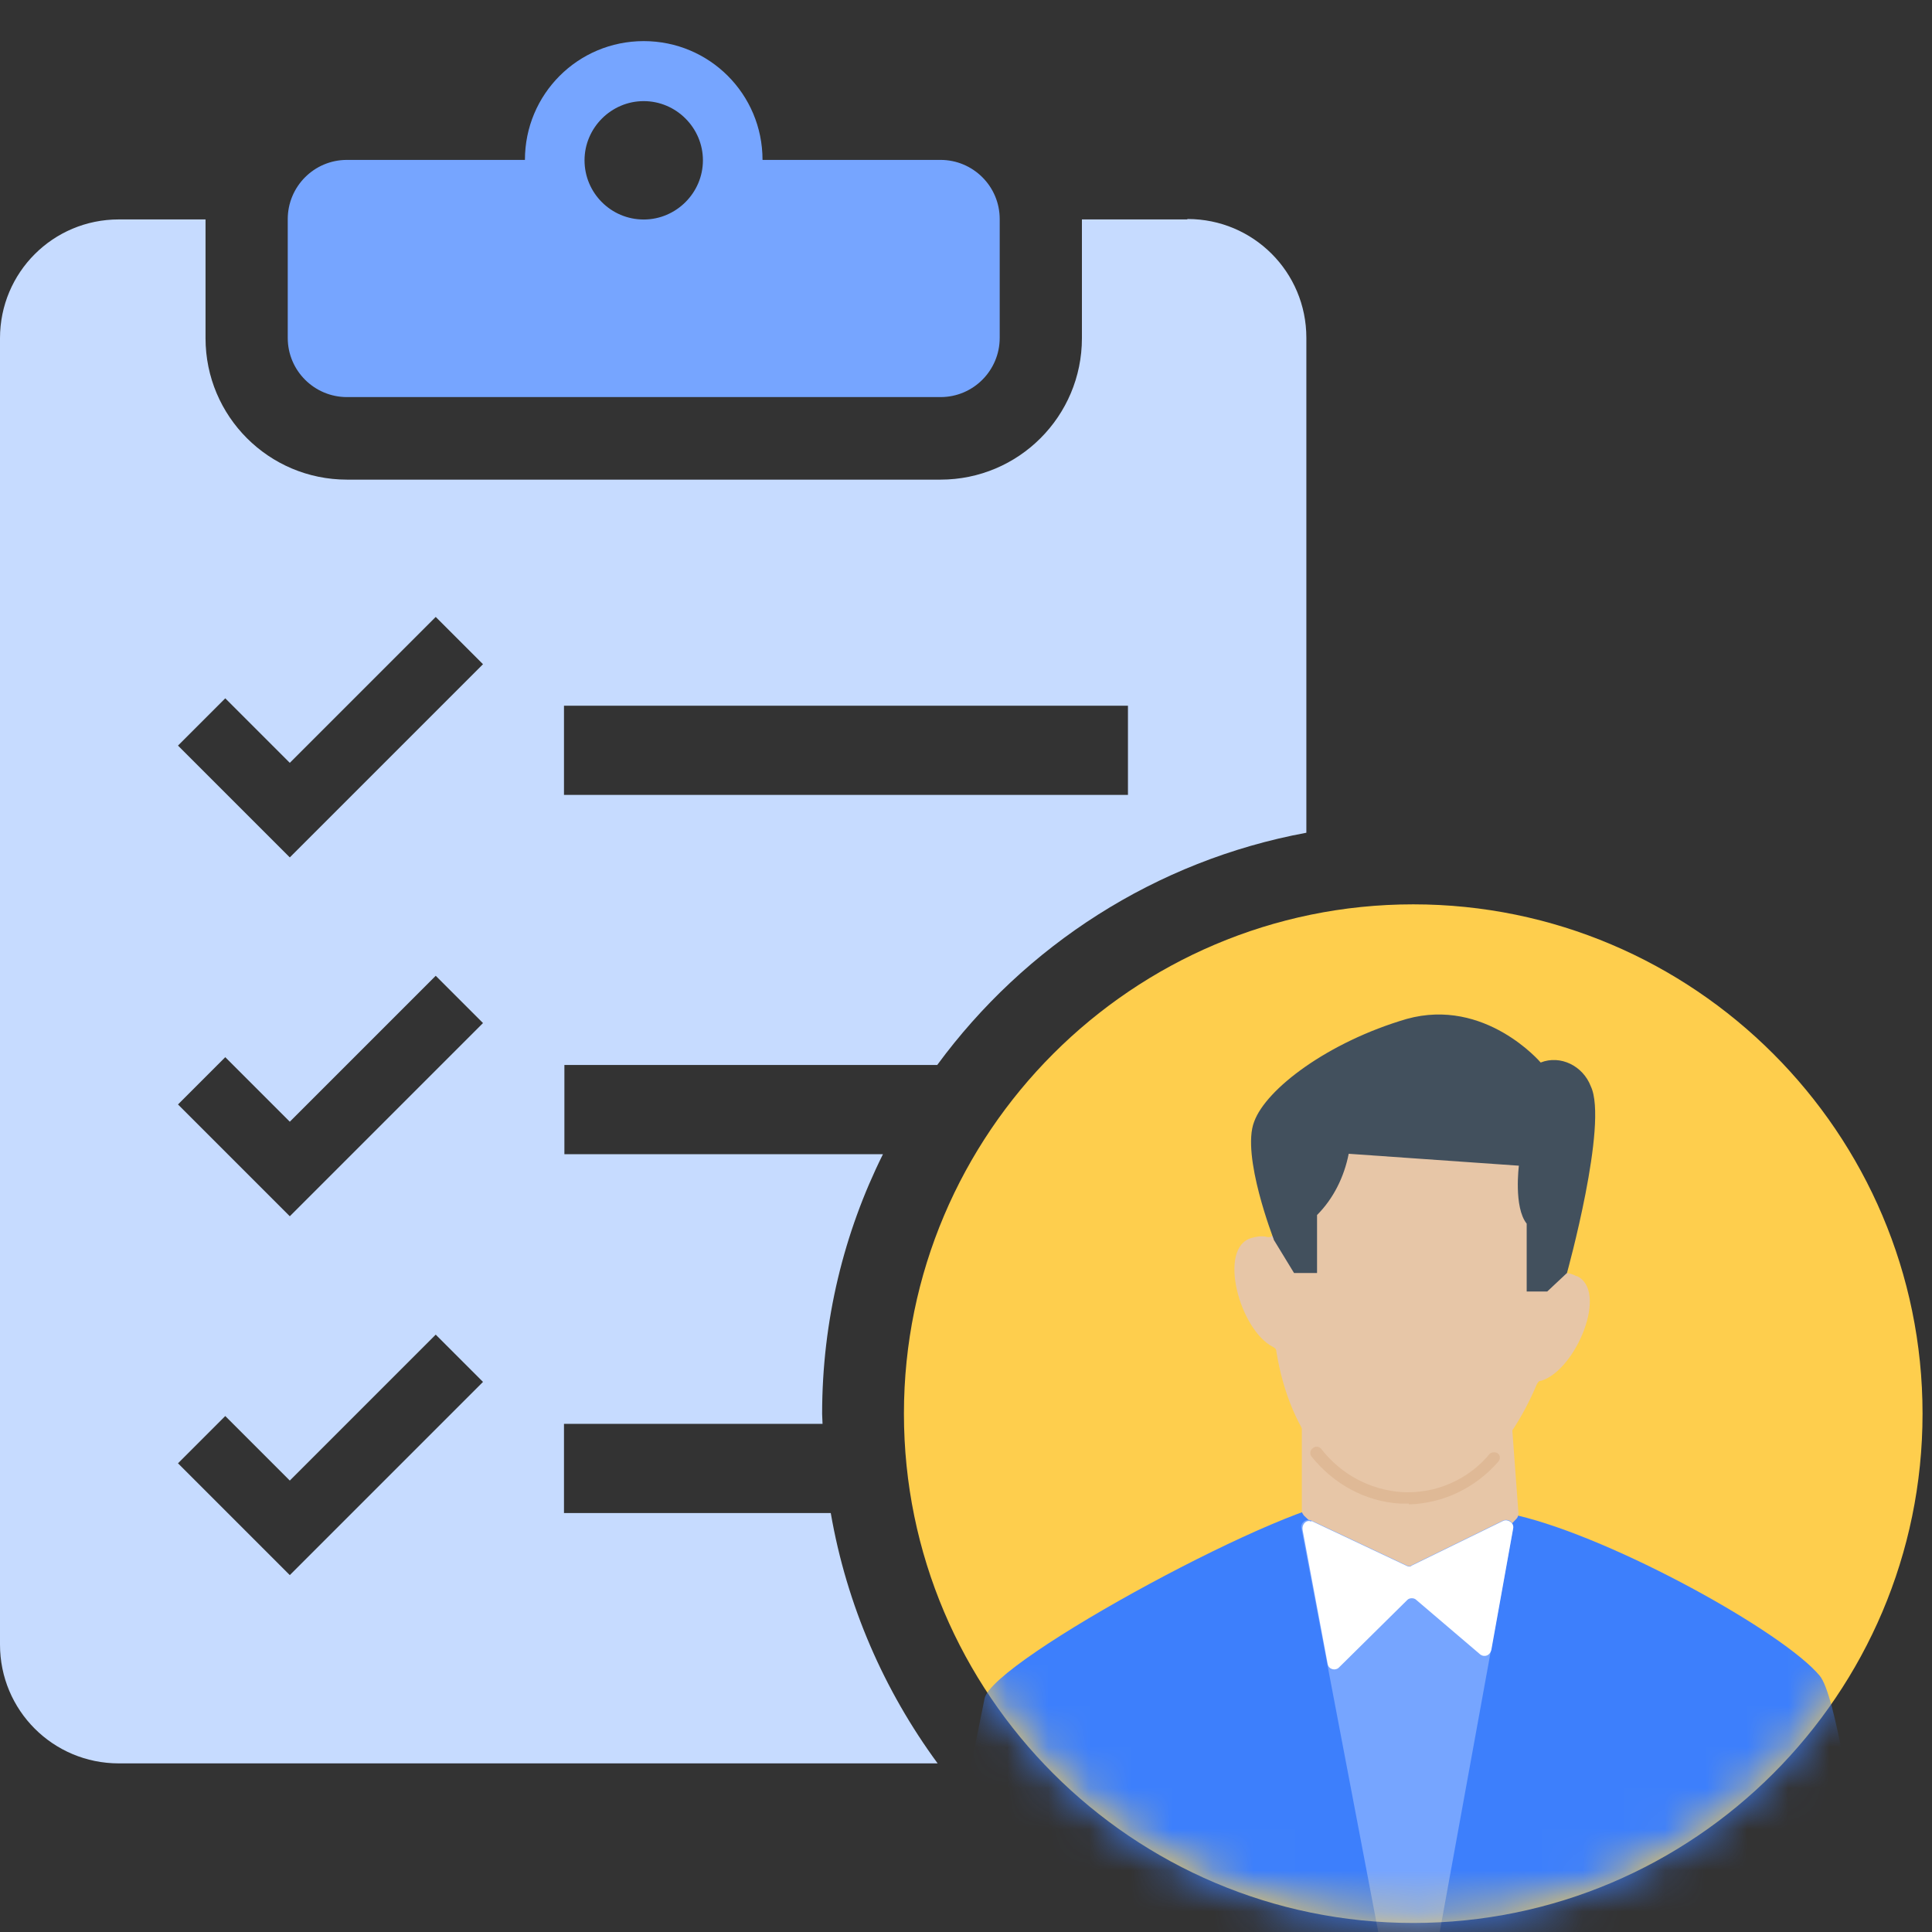
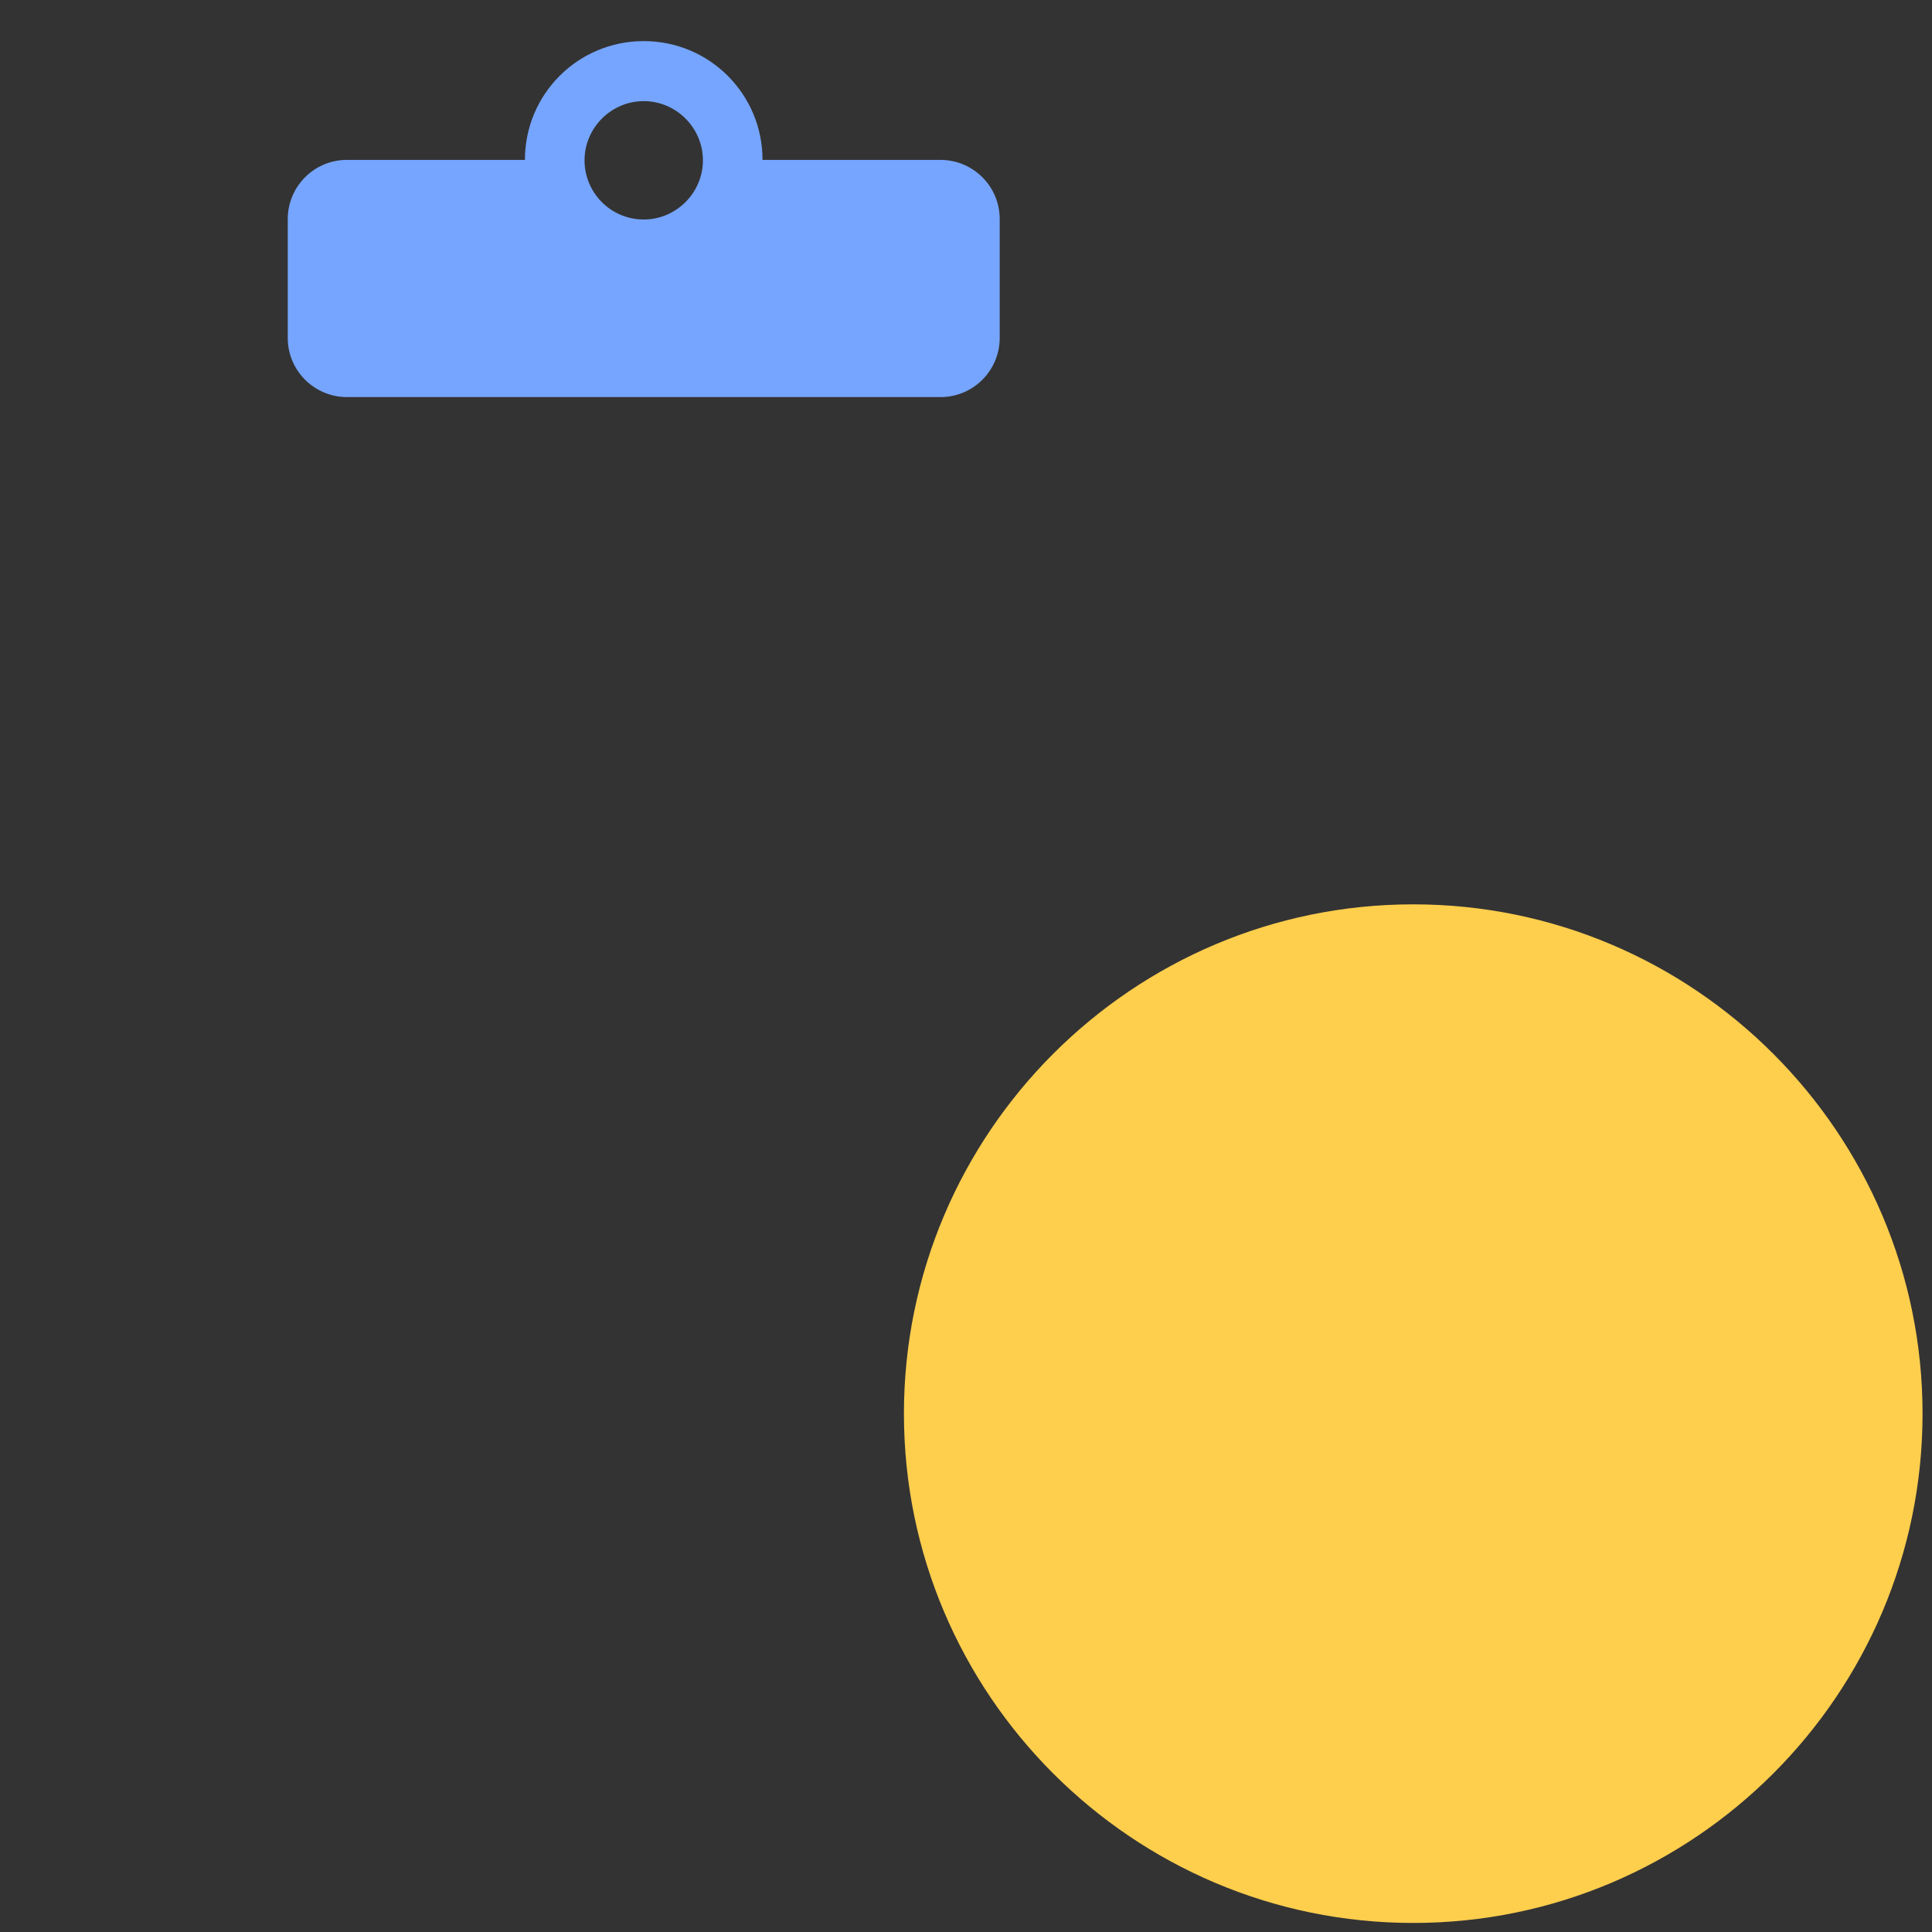
<svg xmlns="http://www.w3.org/2000/svg" width="47" height="47" viewBox="0 0 47 47" fill="none">
  <rect x="0" y="0" width="47" height="47" fill="#333333" stroke="none" />
  <path d="M34.38 22C27.55 22 21.99 27.56 21.99 34.39C21.99 41.22 27.55 46.78 34.38 46.78C41.21 46.78 46.77 41.22 46.77 34.39C46.77 27.56 41.21 22 34.38 22Z" fill="#FECE4D" />
  <mask id="mask0_731_4445" style="mask-type:alpha" maskUnits="userSpaceOnUse" x="21" y="22" width="26" height="25">
-     <path d="M34.38 22C27.55 22 21.99 27.56 21.99 34.39C21.99 41.22 27.55 46.78 34.38 46.78C41.21 46.78 46.77 41.22 46.77 34.39C46.77 27.56 41.21 22 34.38 22Z" fill="#FECE4D" />
-   </mask>
+     </mask>
  <g mask="url(#mask0_731_4445)">
    <path d="M46.23 55.868C46.1 51.938 45.01 41.668 44.27 40.768C43.39 39.708 39.28 37.428 36.92 36.868C34.82 36.388 34.21 36.578 32.86 36.498C31.51 36.418 24.11 40.398 23.95 41.328C23.61 43.028 22.78 47.058 22.52 48.758C22.18 51.118 22.04 53.508 22.15 55.898L46.23 55.868Z" fill="#3D7FFC" />
    <path d="M31.67 33.598V36.758C31.67 36.808 31.7 36.838 31.72 36.868C32.09 37.238 34.56 39.468 36.89 36.948C36.92 36.918 36.94 36.868 36.94 36.818L36.7 33.578C36.7 33.498 36.62 33.418 36.54 33.418H31.82C31.71 33.448 31.66 33.498 31.66 33.608L31.67 33.598Z" fill="#E7C6A7" />
    <path d="M38.35 31.048C38.27 30.998 38.16 30.968 38.08 30.968C38.48 28.498 38.29 25.418 34.26 25.548C31.93 25.628 31.16 27.728 31 29.958C31 30.068 30.89 30.118 30.81 30.088C30.68 30.058 30.54 30.088 30.44 30.118C29.62 30.358 30.15 32.348 30.97 32.768C31.02 32.798 31.05 32.818 31.05 32.878C31.39 34.948 32.51 36.278 34.07 36.378C35.53 36.488 36.67 35.368 37.39 33.668C37.42 33.618 37.44 33.588 37.5 33.588C38.35 33.318 39.14 31.388 38.35 31.038V31.048Z" fill="#E7C6A7" />
-     <path d="M34.27 36.578H34.06C33.21 36.528 32.44 36.098 31.91 35.438C31.86 35.388 31.86 35.278 31.94 35.228C31.99 35.178 32.1 35.178 32.15 35.258C32.63 35.868 33.32 36.238 34.09 36.298C34.91 36.348 35.71 36.008 36.24 35.368C36.29 35.318 36.4 35.318 36.45 35.368C36.5 35.418 36.5 35.498 36.45 35.558C35.89 36.198 35.12 36.568 34.28 36.598L34.27 36.578Z" fill="#DFB996" />
-     <path d="M30.98 30.148L31.48 30.968H32.04V29.558C32.44 29.158 32.7 28.628 32.81 28.068L36.95 28.358C36.95 28.358 36.82 29.368 37.14 29.768V31.418H37.64L38.12 30.968C38.12 30.968 39.13 27.328 38.7 26.428C38.51 25.928 37.96 25.658 37.48 25.848C37.48 25.848 36.13 24.258 34.22 24.788C32.31 25.348 30.8 26.488 30.51 27.288C30.19 28.108 30.99 30.158 30.99 30.158L30.98 30.148Z" fill="#42505D" />
-     <path d="M36.81 37.178L34.45 50.158C34.42 50.348 34.16 50.348 34.13 50.158L31.66 37.178C31.63 37.048 31.77 36.938 31.9 36.988L34.21 38.078C34.26 38.108 34.32 38.108 34.34 38.078L36.57 36.988C36.7 36.938 36.84 37.038 36.81 37.178Z" fill="#76A5FF" />
    <path d="M31.9 36.998L34.21 38.088C34.26 38.118 34.32 38.118 34.34 38.088L36.57 36.998C36.68 36.948 36.84 37.048 36.81 37.188L36.28 40.138C36.25 40.268 36.12 40.328 36.01 40.248L34.45 38.918C34.4 38.868 34.29 38.868 34.24 38.918L32.57 40.568C32.49 40.648 32.33 40.618 32.3 40.488L31.69 37.228C31.66 37.068 31.8 36.958 31.9 37.018V36.998Z" fill="white" />
  </g>
  <path fill-rule="evenodd" clip-rule="evenodd" d="M22.88 3.89H18.55C18.55 2.29 17.26 1 15.66 1C14.06 1 12.77 2.29 12.77 3.89H8.44C7.64 3.89 7 4.54 7 5.33V8.22C7 9.02 7.65 9.66 8.44 9.66H22.88C23.68 9.66 24.32 9.01 24.32 8.22V5.33C24.32 4.53 23.67 3.89 22.88 3.89ZM15.66 5.34C14.86 5.34 14.22 4.69 14.22 3.9C14.22 3.11 14.87 2.46 15.66 2.46C16.45 2.46 17.1 3.11 17.1 3.9C17.1 4.69 16.45 5.34 15.66 5.34Z" fill="#76A5FF" />
-   <path d="M28.88 5.338H26.32V8.228C26.32 10.128 24.78 11.668 22.88 11.668H8.44C6.54 11.668 5 10.128 5 8.228V5.338H2.89C1.29 5.338 0 6.628 0 8.228V40.008C0 41.608 1.29 42.898 2.89 42.898H22.81C21.51 41.128 20.6 39.058 20.21 36.808H13.72V34.638H20.01C20.01 34.558 20 34.478 20 34.398C20 32.128 20.53 29.988 21.48 28.078H13.73V25.908H22.8C24.93 23.008 28.11 20.938 31.78 20.258V8.218C31.78 6.618 30.49 5.328 28.89 5.328L28.88 5.338ZM8.2 37.168L7.05 38.318L4.33 35.598L5.48 34.448L7.05 36.018L10.6 32.468L11.75 33.618L8.2 37.168ZM8.2 28.438L7.05 29.588L4.33 26.868L5.48 25.718L7.05 27.288L10.6 23.738L11.75 24.888L8.2 28.438ZM8.2 19.708L7.05 20.858L4.33 18.138L5.48 16.988L7.05 18.558L10.6 15.008L11.75 16.158L8.2 19.708ZM27.44 19.338H13.72V17.168H27.44V19.338Z" fill="#C6DBFF" />
</svg>